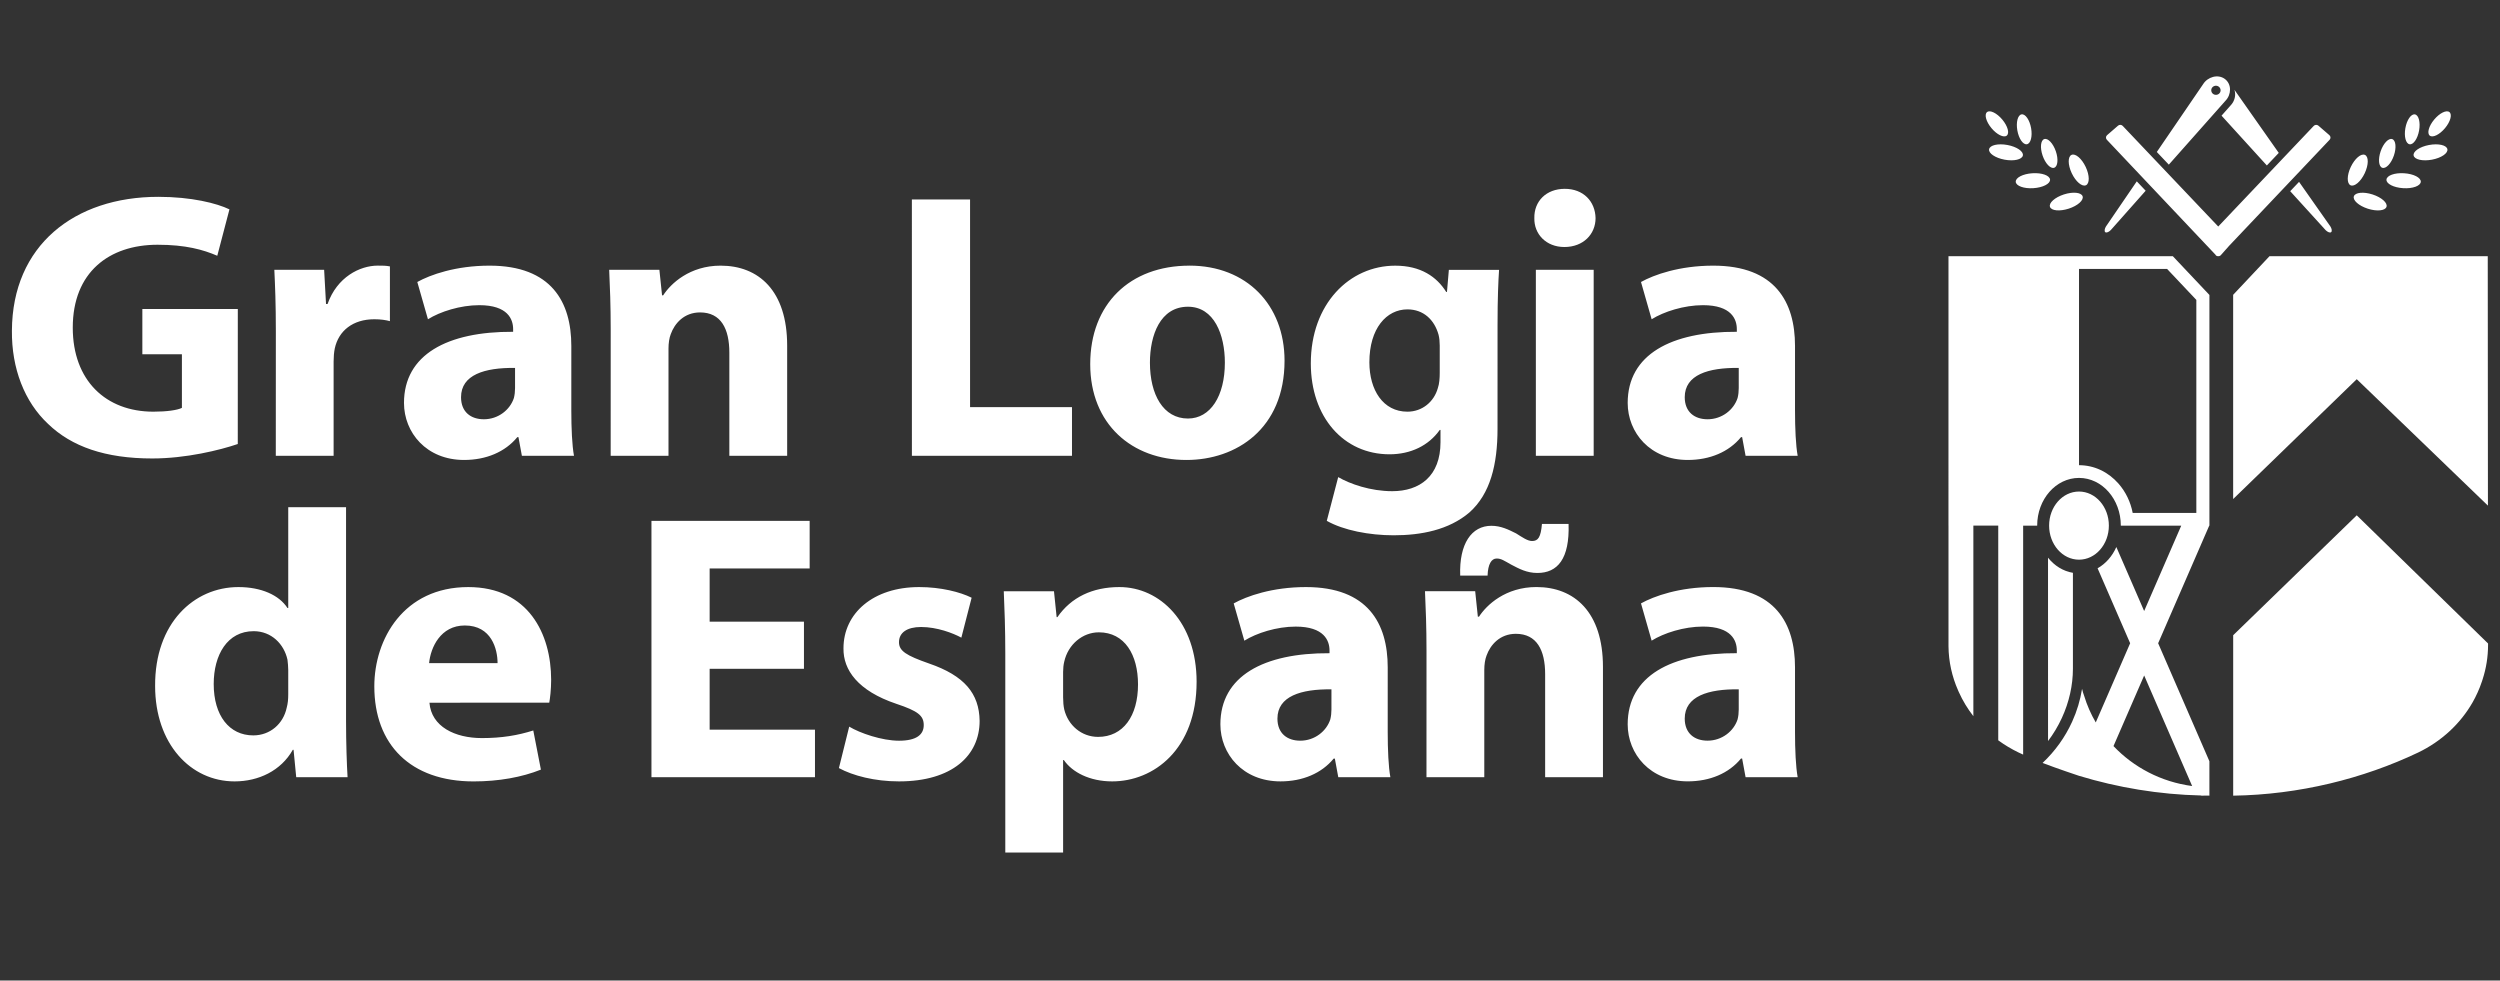
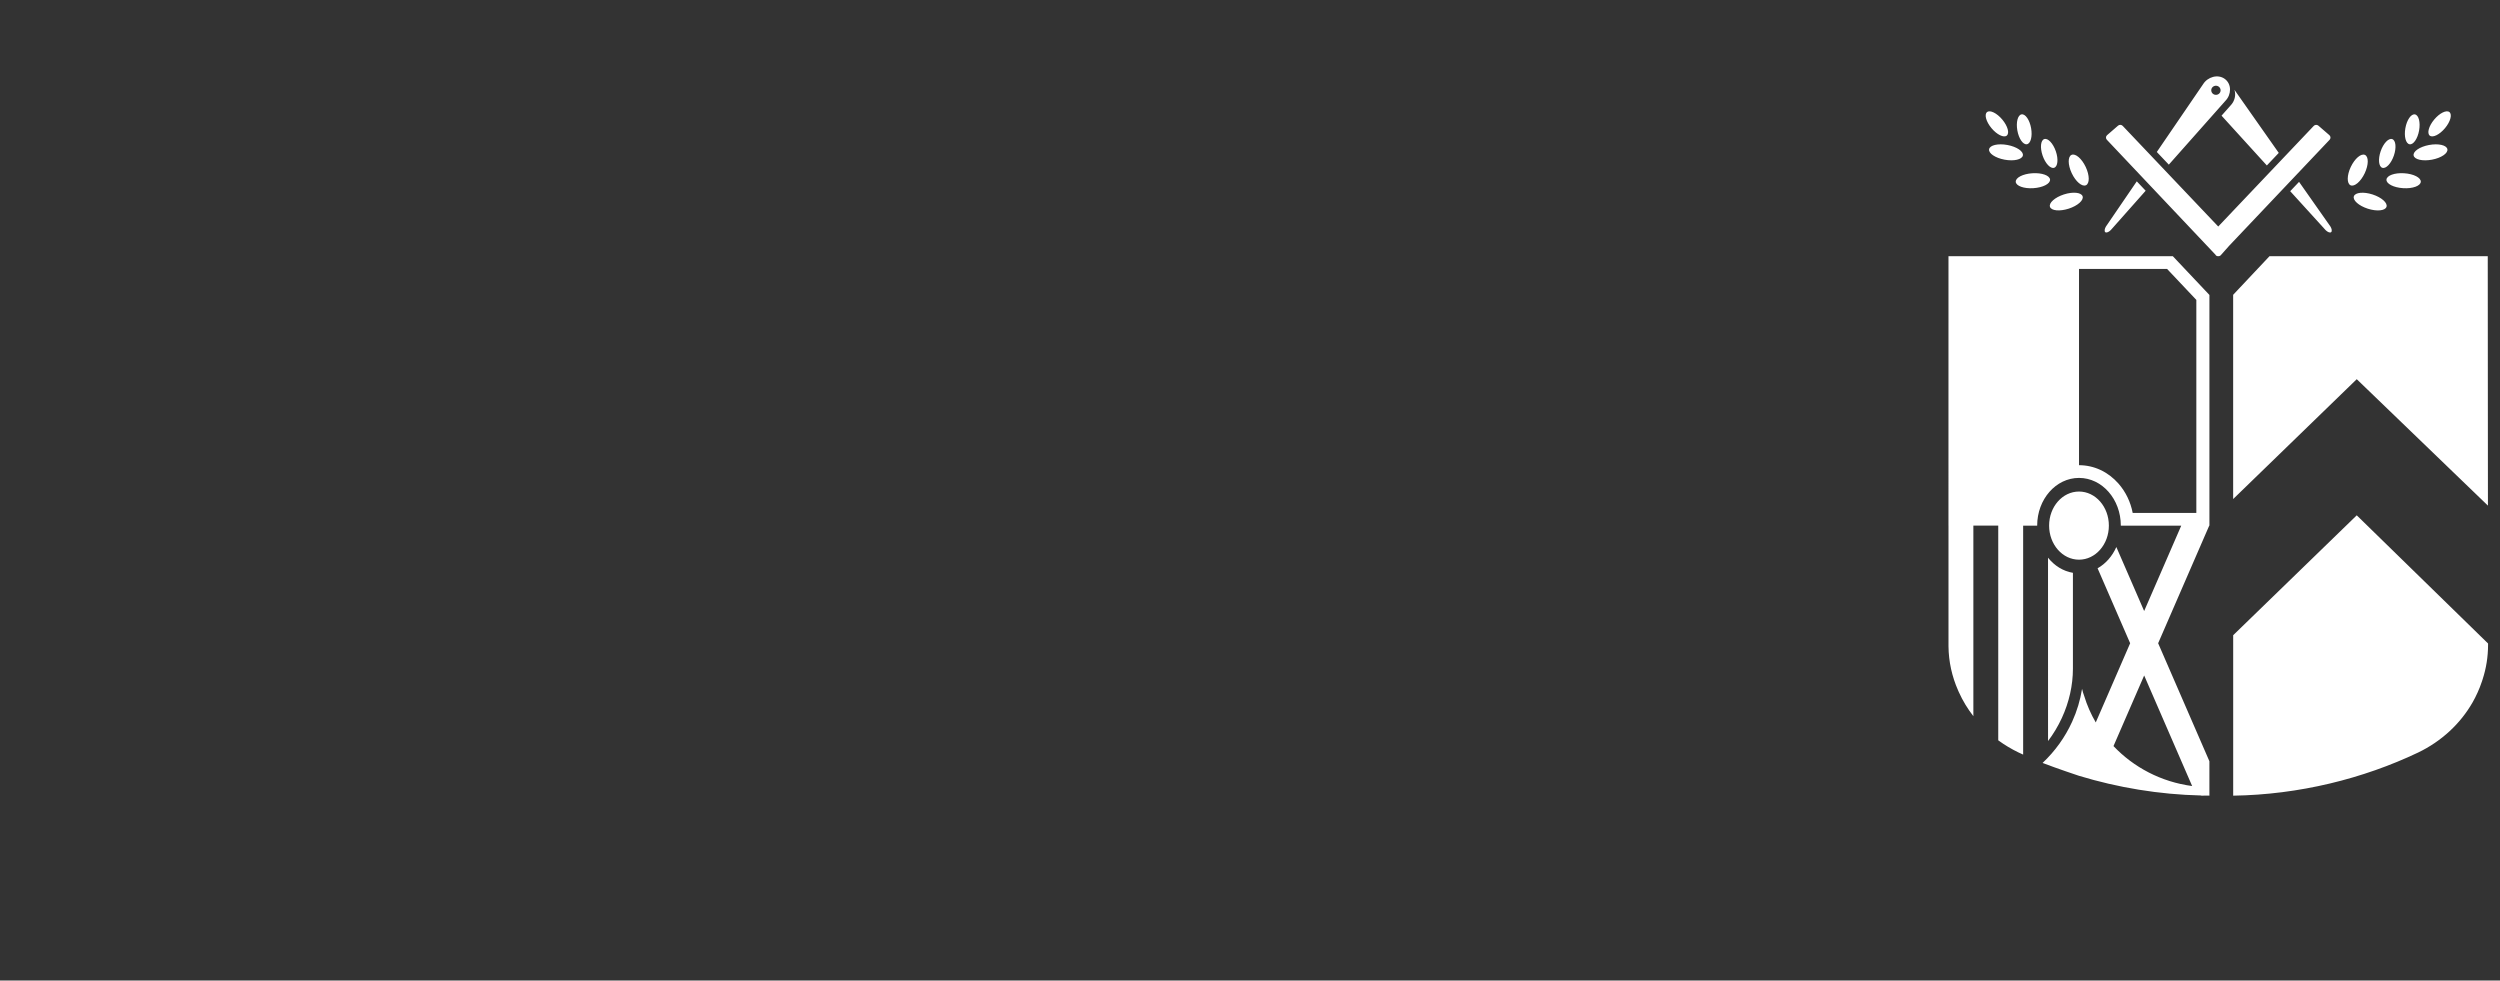
<svg xmlns="http://www.w3.org/2000/svg" xmlns:ns1="http://www.inkscape.org/namespaces/inkscape" xmlns:ns2="http://sodipodi.sourceforge.net/DTD/sodipodi-0.dtd" width="100.491mm" height="39.415mm" viewBox="0 0 100.491 39.415" version="1.1" id="svg5997" ns1:version="0.92.3 (2405546, 2018-03-11)" ns2:docname="logotipo-gle-web7alpha.svg">
  <rect x="0" y="0" width="100.491" height="39.415" fill="#333333" stroke="none" />
  <defs id="defs5991" />
  <ns2:namedview id="base" pagecolor="#ffffff" bordercolor="#666666" borderopacity="1.0" ns1:pageopacity="0.0" ns1:pageshadow="2" ns1:zoom="1.4" ns1:cx="83.124625" ns1:cy="49.2557" ns1:document-units="mm" ns1:current-layer="layer1" showgrid="false" fit-margin-top="0" fit-margin-left="0" fit-margin-right="0" fit-margin-bottom="0" ns1:window-width="1920" ns1:window-height="1025" ns1:window-x="0" ns1:window-y="27" ns1:window-maximized="1" />
  <g ns1:label="Capa 1" ns1:groupmode="layer" id="layer1" transform="translate(-49.54,-70.918)">
    <g id="g5689" transform="translate(-48.383,-71.052)" ns1:export-xdpi="75.827408" ns1:export-ydpi="75.827408" style="fill:#ffffff">
-       <path d="m 107.482,154.391 h -3.837 v 1.819 h 1.59 v 2.155 c -0.183,0.092 -0.611,0.153 -1.146,0.153 -1.911,0 -3.241,-1.253 -3.241,-3.378 0,-2.232 1.467,-3.332 3.409,-3.332 1.131,0 1.834,0.199 2.4,0.443 l 0.489,-1.865 c -0.504,-0.245 -1.529,-0.504 -2.859,-0.504 -3.378,0 -5.87,1.957 -5.885,5.381 -0.015,1.513 0.504,2.859 1.452,3.745 0.948,0.917 2.308,1.391 4.188,1.391 1.36,0 2.721,-0.336 3.439,-0.581 z m 1.527,5.9 h 2.324 v -3.791 c 0,-0.183 0.015,-0.367 0.046,-0.52 0.153,-0.718 0.734,-1.177 1.59,-1.177 0.26,0 0.459,0.031 0.627,0.076 v -2.201 c -0.168,-0.031 -0.275,-0.031 -0.489,-0.031 -0.718,0 -1.636,0.459 -2.018,1.544 h -0.061 l -0.076,-1.376 h -2.002 c 0.031,0.642 0.061,1.36 0.061,2.461 z m 9.617,-2.721 c 0,0.138 -0.015,0.275 -0.046,0.397 -0.153,0.474 -0.627,0.856 -1.208,0.856 -0.52,0 -0.917,-0.29 -0.917,-0.887 0,-0.902 0.948,-1.192 2.171,-1.177 z m 2.262,-1.697 c 0,-1.758 -0.795,-3.225 -3.287,-3.225 -1.36,0 -2.385,0.367 -2.904,0.657 l 0.428,1.498 c 0.489,-0.306 1.299,-0.566 2.064,-0.566 1.146,0 1.36,0.566 1.36,0.963 v 0.107 c -2.645,-0.015 -4.387,0.917 -4.387,2.859 0,1.192 0.902,2.293 2.415,2.293 0.887,0 1.651,-0.321 2.14,-0.917 h 0.046 l 0.138,0.749 h 2.094 c -0.076,-0.413 -0.107,-1.101 -0.107,-1.819 z m 1.582,4.418 h 2.324 v -4.311 c 0,-0.214 0.031,-0.428 0.092,-0.581 0.153,-0.428 0.535,-0.871 1.177,-0.871 0.841,0 1.177,0.657 1.177,1.62 v 4.143 h 2.324 v -4.433 c 0,-2.201 -1.146,-3.21 -2.675,-3.21 -1.238,0 -2.002,0.718 -2.308,1.192 h -0.046 l -0.107,-1.024 h -2.018 c 0.031,0.657 0.061,1.452 0.061,2.385 z m 12.108,0 h 6.435 v -1.957 h -4.097 v -8.346 h -2.339 z m 11.097,-5.992 c 1.055,0 1.483,1.131 1.483,2.247 0,1.345 -0.581,2.247 -1.483,2.247 -0.994,0 -1.529,-0.963 -1.529,-2.247 0,-1.101 0.413,-2.247 1.529,-2.247 z m 0.061,-1.651 c -2.4,0 -3.99,1.544 -3.99,3.959 0,2.415 1.681,3.852 3.867,3.852 2.002,0 3.944,-1.253 3.944,-3.99 0,-2.247 -1.529,-3.822 -3.822,-3.822 z m 12.383,2.385 c 0,-1.116 0.031,-1.743 0.061,-2.216 h -2.018 l -0.076,0.887 h -0.031 c -0.382,-0.611 -1.024,-1.055 -2.048,-1.055 -1.834,0 -3.394,1.529 -3.394,3.929 0,2.155 1.315,3.653 3.164,3.653 0.856,0 1.574,-0.352 2.018,-0.978 h 0.031 v 0.489 c 0,1.376 -0.841,1.972 -1.941,1.972 -0.871,0 -1.697,-0.29 -2.171,-0.566 l -0.459,1.758 c 0.673,0.382 1.712,0.581 2.69,0.581 1.101,0 2.216,-0.214 3.042,-0.917 0.841,-0.749 1.131,-1.926 1.131,-3.363 z m -2.324,1.926 c 0,0.199 -0.015,0.443 -0.076,0.611 -0.153,0.55 -0.627,0.948 -1.223,0.948 -0.978,0 -1.529,-0.871 -1.529,-1.987 0,-1.36 0.688,-2.125 1.529,-2.125 0.642,0 1.085,0.413 1.253,1.024 0.031,0.122 0.046,0.275 0.046,0.428 z m 6.188,3.332 v -7.475 h -2.324 v 7.475 z m -1.162,-10.731 c -0.749,0 -1.238,0.504 -1.223,1.177 -0.015,0.642 0.474,1.162 1.208,1.162 0.764,0 1.253,-0.52 1.253,-1.162 -0.015,-0.673 -0.489,-1.177 -1.238,-1.177 z m 9.255,6.313 c 0,-1.758 -0.795,-3.225 -3.287,-3.225 -1.36,0 -2.385,0.367 -2.904,0.657 l 0.428,1.498 c 0.489,-0.306 1.299,-0.566 2.064,-0.566 1.146,0 1.36,0.566 1.36,0.963 v 0.107 c -2.645,-0.015 -4.387,0.917 -4.387,2.859 0,1.192 0.902,2.293 2.415,2.293 0.887,0 1.651,-0.321 2.14,-0.917 h 0.046 l 0.138,0.749 h 2.094 c -0.076,-0.413 -0.107,-1.101 -0.107,-1.819 z m -2.262,1.697 c 0,0.138 -0.015,0.275 -0.046,0.397 -0.153,0.474 -0.627,0.856 -1.208,0.856 -0.52,0 -0.917,-0.29 -0.917,-0.887 0,-0.902 0.948,-1.192 2.171,-1.177 z m -58.305,12.309 c 0,0.199 -0.015,0.367 -0.061,0.535 -0.138,0.657 -0.673,1.116 -1.345,1.116 -0.963,0 -1.59,-0.795 -1.59,-2.064 0,-1.177 0.55,-2.125 1.605,-2.125 0.718,0 1.223,0.52 1.36,1.146 0.015,0.122 0.031,0.29 0.031,0.413 z m 0,-7.521 v 4.051 h -0.031 c -0.336,-0.52 -1.055,-0.841 -1.972,-0.841 -1.788,0 -3.363,1.452 -3.348,3.974 0,2.324 1.422,3.837 3.195,3.837 0.963,0 1.865,-0.428 2.339,-1.269 h 0.031 l 0.107,1.101 h 2.064 c -0.031,-0.504 -0.061,-1.391 -0.061,-2.232 v -8.621 z m 5.662,6.267 c 0.061,-0.627 0.459,-1.513 1.437,-1.513 1.07,0 1.315,0.948 1.315,1.513 z m 4.83,1.59 c 0.031,-0.168 0.076,-0.52 0.076,-0.917 0,-1.85 -0.917,-3.73 -3.332,-3.73 -2.599,0 -3.776,2.094 -3.776,3.99 0,2.339 1.452,3.822 3.99,3.822 1.009,0 1.941,-0.168 2.706,-0.474 l -0.306,-1.574 c -0.627,0.199 -1.269,0.306 -2.064,0.306 -1.085,0 -2.033,-0.459 -2.11,-1.422 z m 10.238,-3.256 h -3.791 v -2.14 h 4.02 v -1.911 h -6.359 v 10.303 h 6.573 v -1.911 h -4.234 v -2.446 h 3.791 z m 1.405,5.885 c 0.566,0.306 1.437,0.535 2.415,0.535 2.14,0 3.241,-1.039 3.241,-2.431 -0.015,-1.101 -0.611,-1.819 -2.033,-2.308 -0.917,-0.321 -1.208,-0.504 -1.208,-0.856 0,-0.382 0.321,-0.611 0.887,-0.611 0.642,0 1.284,0.245 1.62,0.428 l 0.413,-1.605 c -0.459,-0.229 -1.238,-0.428 -2.109,-0.428 -1.85,0 -3.042,1.055 -3.042,2.461 -0.015,0.871 0.581,1.712 2.125,2.232 0.871,0.29 1.101,0.474 1.101,0.856 0,0.382 -0.29,0.627 -0.994,0.627 -0.688,0 -1.574,-0.306 -2.002,-0.566 z m 9.012,-3.867 c 0,-0.138 0.015,-0.29 0.046,-0.413 0.153,-0.688 0.734,-1.177 1.391,-1.177 1.039,0 1.574,0.902 1.574,2.094 0,1.269 -0.596,2.109 -1.605,2.109 -0.673,0 -1.208,-0.474 -1.36,-1.101 -0.031,-0.138 -0.046,-0.306 -0.046,-0.489 z m -2.324,7.261 h 2.324 v -3.715 h 0.031 c 0.336,0.489 1.039,0.856 1.941,0.856 1.666,0 3.394,-1.284 3.394,-4.005 0,-2.385 -1.467,-3.806 -3.103,-3.806 -1.085,0 -1.941,0.413 -2.492,1.208 h -0.031 l -0.107,-1.039 h -2.018 c 0.031,0.688 0.061,1.529 0.061,2.507 z m 13.11,-5.748 c 0,0.138 -0.015,0.275 -0.046,0.397 -0.153,0.474 -0.627,0.856 -1.208,0.856 -0.52,0 -0.917,-0.29 -0.917,-0.887 0,-0.902 0.948,-1.192 2.171,-1.177 z m 2.262,-1.697 c 0,-1.758 -0.795,-3.225 -3.287,-3.225 -1.36,0 -2.385,0.367 -2.904,0.657 l 0.428,1.498 c 0.489,-0.306 1.299,-0.566 2.064,-0.566 1.146,0 1.36,0.566 1.36,0.963 v 0.107 c -2.645,-0.015 -4.387,0.917 -4.387,2.859 0,1.192 0.902,2.293 2.415,2.293 0.887,0 1.651,-0.321 2.14,-0.917 h 0.046 l 0.138,0.749 h 2.094 c -0.076,-0.413 -0.107,-1.101 -0.107,-1.819 z m 4.014,-3.685 c 0.015,-0.459 0.153,-0.688 0.367,-0.688 0.183,0 0.306,0.092 0.581,0.245 0.321,0.168 0.627,0.336 1.055,0.336 0.81,0 1.299,-0.566 1.253,-1.972 h -1.07 c -0.046,0.535 -0.153,0.688 -0.397,0.688 -0.183,0 -0.397,-0.153 -0.642,-0.306 -0.306,-0.153 -0.611,-0.306 -0.994,-0.306 -0.795,0 -1.299,0.718 -1.253,2.002 z m -2.456,8.102 h 2.324 v -4.311 c 0,-0.214 0.031,-0.428 0.092,-0.581 0.153,-0.428 0.535,-0.871 1.177,-0.871 0.841,0 1.177,0.657 1.177,1.62 v 4.143 h 2.324 v -4.433 c 0,-2.201 -1.146,-3.21 -2.675,-3.21 -1.238,0 -2.002,0.718 -2.308,1.192 h -0.046 l -0.107,-1.024 h -2.018 c 0.031,0.657 0.061,1.452 0.061,2.385 z m 14.814,-4.418 c 0,-1.758 -0.795,-3.225 -3.287,-3.225 -1.36,0 -2.385,0.367 -2.904,0.657 l 0.428,1.498 c 0.489,-0.306 1.299,-0.566 2.064,-0.566 1.146,0 1.36,0.566 1.36,0.963 v 0.107 c -2.645,-0.015 -4.387,0.917 -4.387,2.859 0,1.192 0.902,2.293 2.415,2.293 0.887,0 1.651,-0.321 2.14,-0.917 h 0.046 l 0.138,0.749 h 2.094 c -0.076,-0.413 -0.107,-1.101 -0.107,-1.819 z m -2.262,1.697 c 0,0.138 -0.015,0.275 -0.046,0.397 -0.153,0.474 -0.627,0.856 -1.208,0.856 -0.52,0 -0.917,-0.29 -0.917,-0.887 0,-0.902 0.948,-1.192 2.171,-1.177 z" style="font-style:normal;font-variant:normal;font-weight:bold;font-stretch:normal;font-size:15.286px;line-height:1.25;font-family:'Myriad Pro';-inkscape-font-specification:'Myriad Pro, Bold';font-variant-ligatures:normal;font-variant-caps:normal;font-variant-numeric:normal;font-feature-settings:normal;text-align:end;letter-spacing:0px;word-spacing:0px;writing-mode:lr-tb;text-anchor:end;fill:#ffffff;fill-opacity:1;stroke:none;stroke-width:0.382" id="path4966" ns1:connector-curvature="0" />
      <path ns1:connector-curvature="0" d="m 197.934,167.897 c 0,0.476 -0.076,0.937 -0.216,1.372 -0.011,0.036 -0.021,0.069 -0.033,0.101 0,0 0,0 0,6.6e-4 -6.6e-4,0 -6.6e-4,0 -6.6e-4,0 -0.023,0.07 -0.049,0.139 -0.075,0.207 -9.1e-4,0.004 -0.003,0.008 -0.004,0.011 -0.027,0.068 -0.055,0.135 -0.085,0.202 -9.1e-4,0.003 -0.003,0.006 -0.004,0.009 -0.03,0.068 -0.062,0.135 -0.096,0.201 -6.7e-4,6.7e-4 -9.1e-4,0.002 -9.1e-4,0.003 -0.035,0.068 -0.07,0.134 -0.107,0.199 -6.7e-4,6.5e-4 -6.7e-4,6.5e-4 -6.7e-4,6.5e-4 -0.49,0.858 -1.25,1.564 -2.186,2.015 -2.21,1.052 -4.788,1.696 -7.437,1.735 v -6.45 l 4.967,-4.819 5.278,5.152 v 0.062 m -17.687,3.859 c 0.216,-0.285 0.403,-0.598 0.555,-0.927 0.292,-0.632 0.445,-1.317 0.445,-1.98 v -3.855 c -0.395,-0.066 -0.745,-0.287 -1.001,-0.608 z m 1.245,-7.29 c 0.663,0 1.2,-0.613 1.2,-1.37 0,-0.756 -0.537,-1.369 -1.2,-1.369 -0.665,0 -1.202,0.612 -1.202,1.369 0,0.757 0.537,1.37 1.202,1.37 z m 11.164,-7.255 5.273,5.082 -0.007,-10.026 h -8.773 l -1.461,1.552 v 8.21 z m -5.922,-3.386 v 9.273 h -0.008 l -2.053,4.727 2.06,4.743 v 1.38 c 0,0 0,0 -6.8e-4,0 v 0.003 c -0.023,-6.7e-4 -0.045,-9.1e-4 -0.068,-0.002 -0.07,9.3e-4 -0.14,0.002 -0.211,0.002 -0.018,0 -0.037,-6.7e-4 -0.055,-6.7e-4 v -0.006 c -1.684,-0.038 -3.353,-0.318 -4.908,-0.791 0,0 -0.892,-0.296 -1.463,-0.517 0.505,-0.476 0.905,-1.034 1.189,-1.658 0.193,-0.424 0.326,-0.866 0.398,-1.32 0.023,0.104 0.053,0.197 0.085,0.283 0.114,0.375 0.271,0.733 0.466,1.067 l 1.382,-3.183 -1.309,-3.013 c 0.326,-0.184 0.591,-0.485 0.754,-0.855 l 1.118,2.573 1.491,-3.432 h -2.429 c 0,-6.8e-4 0,-9.3e-4 0,-0.003 0,-1.059 -0.752,-1.916 -1.68,-1.916 -0.93,0 -1.682,0.858 -1.682,1.916 0,9.2e-4 0,0.002 0,0.003 h -0.564 v 9.203 c -0.063,-0.029 -0.128,-0.058 -0.191,-0.088 -0.288,-0.139 -0.558,-0.302 -0.81,-0.486 v -8.63 h -1 v 7.66 c -0.232,-0.299 -0.429,-0.623 -0.584,-0.968 -0.007,-0.015 -0.012,-0.029 -0.019,-0.043 -0.004,-0.01 -0.01,-0.02 -0.013,-0.03 -0.242,-0.549 -0.378,-1.147 -0.384,-1.775 v -4.843 h -9.1e-4 l 6.6e-4,-10.832 h 9.017 z m -2.623,15.296 -1.233,2.838 c 0.811,0.855 1.917,1.441 3.162,1.606 z m 0.92,-16.343 h -3.539 v 7.89 c 0.605,0 1.169,0.264 1.588,0.741 0.29,0.331 0.485,0.738 0.57,1.178 h 2.558 v -8.563 z m 11.173,-5.658 c 0.218,-0.261 0.297,-0.551 0.177,-0.646 -0.121,-0.095 -0.395,0.04 -0.613,0.302 -0.218,0.261 -0.297,0.55 -0.177,0.645 0.12,0.095 0.395,-0.04 0.613,-0.301 z m -3.795,2.297 c 0.155,0.069 0.409,-0.149 0.568,-0.486 0.159,-0.338 0.162,-0.667 0.007,-0.736 -0.155,-0.069 -0.409,0.148 -0.569,0.486 -0.159,0.338 -0.161,0.667 -0.006,0.737 z m 3.153,-1.62 c -0.375,0.07 -0.652,0.259 -0.62,0.422 0.032,0.163 0.362,0.238 0.737,0.168 0.375,-0.07 0.653,-0.259 0.62,-0.422 -0.032,-0.163 -0.362,-0.238 -0.737,-0.168 z m -1.712,1.392 c -0.011,0.166 0.288,0.32 0.67,0.344 0.381,0.025 0.698,-0.09 0.71,-0.256 0.011,-0.166 -0.288,-0.32 -0.67,-0.344 -0.381,-0.025 -0.698,0.09 -0.71,0.256 z m -1.31,0.67 c -0.054,0.158 0.196,0.381 0.558,0.498 0.362,0.117 0.7,0.085 0.753,-0.073 0.054,-0.158 -0.196,-0.38 -0.558,-0.498 -0.362,-0.117 -0.699,-0.084 -0.753,0.073 z m 1.144,-1.145 c 0.147,0.047 0.355,-0.172 0.464,-0.491 0.109,-0.319 0.079,-0.616 -0.068,-0.663 -0.147,-0.048 -0.355,0.172 -0.464,0.491 -0.109,0.319 -0.079,0.615 0.068,0.663 z m 1.095,-0.946 c 0.152,0.026 0.324,-0.222 0.383,-0.554 0.059,-0.332 -0.016,-0.622 -0.169,-0.647 -0.153,-0.026 -0.325,0.222 -0.383,0.554 -0.059,0.331 0.016,0.621 0.169,0.647 z m -14.455,2.515 c 0.054,0.158 0.391,0.19 0.754,0.073 0.362,-0.117 0.612,-0.34 0.558,-0.498 -0.054,-0.157 -0.391,-0.19 -0.753,-0.073 -0.362,0.118 -0.612,0.34 -0.558,0.498 z m 0.168,-1.57 c 0.147,-0.048 0.177,-0.345 0.068,-0.663 -0.11,-0.319 -0.317,-0.538 -0.464,-0.491 -0.147,0.047 -0.177,0.345 -0.068,0.663 0.109,0.319 0.316,0.538 0.464,0.491 z m 1.276,0.704 c 0.155,-0.069 0.153,-0.399 -0.007,-0.737 -0.159,-0.338 -0.413,-0.555 -0.569,-0.486 -0.155,0.069 -0.152,0.398 0.007,0.736 0.159,0.338 0.414,0.555 0.569,0.486 z m -2.371,-1.65 c 0.153,-0.026 0.228,-0.316 0.169,-0.647 -0.059,-0.332 -0.231,-0.58 -0.383,-0.554 -0.153,0.025 -0.229,0.315 -0.17,0.647 0.059,0.332 0.231,0.58 0.384,0.554 z m -0.811,-0.346 c 0.121,-0.095 0.041,-0.383 -0.177,-0.645 -0.218,-0.261 -0.493,-0.397 -0.613,-0.302 -0.12,0.094 -0.041,0.384 0.177,0.646 0.218,0.261 0.493,0.396 0.613,0.301 z m 0.362,1.856 c 0.011,0.166 0.328,0.281 0.71,0.256 0.381,-0.024 0.681,-0.178 0.67,-0.344 -0.011,-0.166 -0.329,-0.281 -0.71,-0.256 -0.381,0.024 -0.68,0.178 -0.669,0.344 z m 0.287,-1.058 c 0.032,-0.164 -0.245,-0.352 -0.62,-0.422 -0.375,-0.07 -0.705,0.006 -0.737,0.168 -0.033,0.163 0.245,0.352 0.62,0.422 0.375,0.07 0.705,-0.006 0.737,-0.168 z m 12.321,-0.817 -0.442,-0.382 c -0.055,-0.047 -0.14,-0.042 -0.188,0.011 l -3.838,4.043 -3.838,-4.043 c -0.049,-0.054 -0.134,-0.059 -0.189,-0.011 l -0.441,0.382 c -0.055,0.047 -0.06,0.13 -0.011,0.183 l 4.372,4.626 c 0.008,0.016 0.013,0.025 0.013,0.025 0.025,0.022 0.058,0.033 0.09,0.032 9.2e-4,0 0.002,0 0.004,0 9.2e-4,0 0.002,0 0.004,0 0.032,6.6e-4 0.065,-0.01 0.091,-0.032 l 0.342,-0.385 4.042,-4.266 c 0.049,-0.053 0.044,-0.135 -0.011,-0.183 z m -4.335,-0.784 1.821,2.002 0.479,-0.505 -1.782,-2.536 c 0.07,0.207 0.012,0.457 -0.153,0.627 z m -4.452,4.599 0.799,-0.901 0.603,-0.68 -0.357,-0.378 -1.24,1.816 c -0.052,0.085 -0.073,0.191 -0.025,0.228 0.049,0.037 0.149,-0.013 0.219,-0.085 z m 2.333,-2.63 -0.483,-0.509 1.861,-2.725 c 0.181,-0.292 0.593,-0.417 0.873,-0.211 0.28,0.207 0.268,0.626 0.028,0.875 z m 1.707,-2.967 c 0.013,0.101 0.106,0.172 0.209,0.16 0.104,-0.012 0.177,-0.104 0.164,-0.204 -0.013,-0.1 -0.106,-0.172 -0.209,-0.16 -0.104,0.013 -0.177,0.104 -0.164,0.204 z m 3.528,3.659 -0.356,0.375 0.613,0.674 0.811,0.892 c 0.071,0.071 0.172,0.12 0.22,0.082 0.049,-0.038 0.026,-0.143 -0.027,-0.228 z" style="fill:#ffffff;fill-opacity:1;fill-rule:nonzero;stroke:none;stroke-width:0.18" id="path2" />
    </g>
  </g>
</svg>